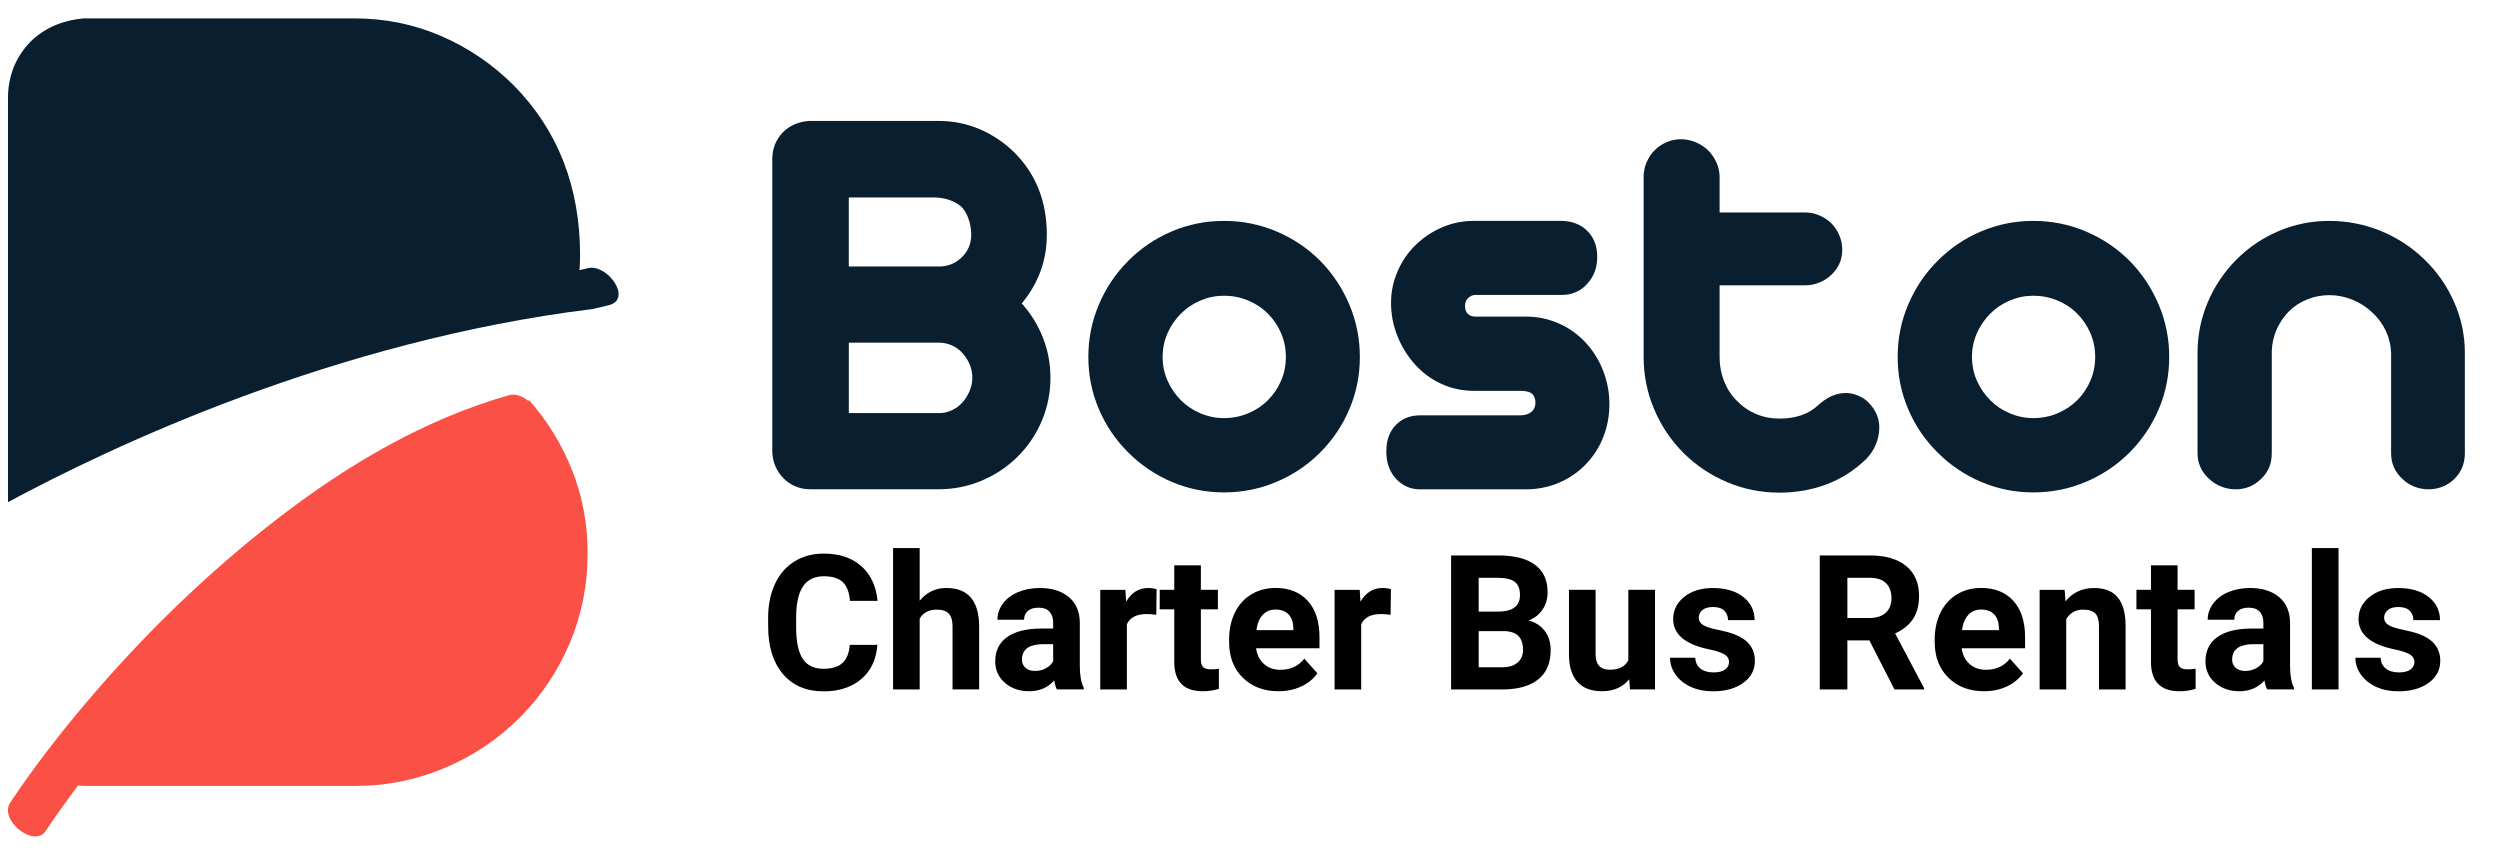
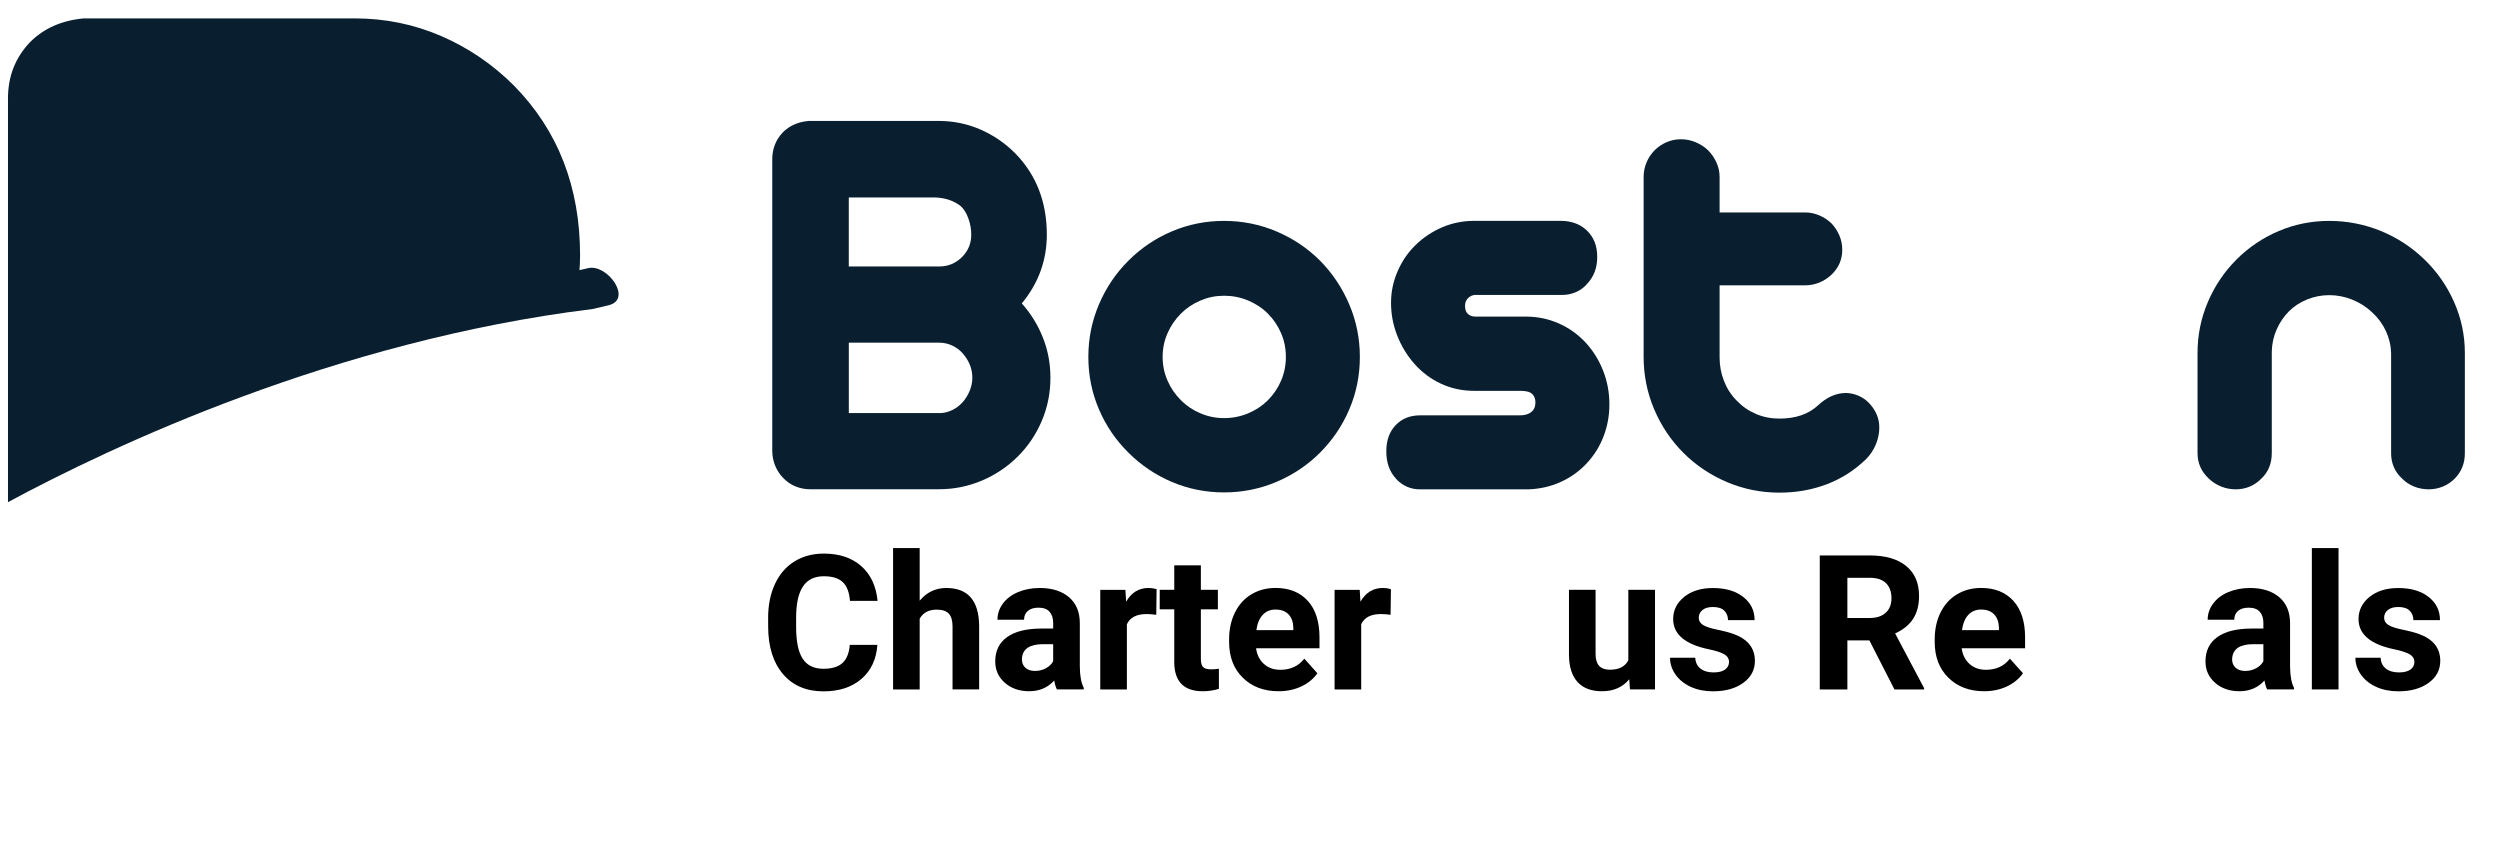
<svg xmlns="http://www.w3.org/2000/svg" id="Layer_1" data-name="Layer 1" viewBox="0 0 639 218">
  <defs>
    <style>
      .cls-1 {
        fill: #fb5045;
      }

      .cls-2 {
        fill: #091f2f;
      }
    </style>
  </defs>
  <g>
    <path class="cls-2" d="M203.3,124.32c-1.19-.5-2.2-1.2-3.06-2.1-.9-.9-1.6-1.96-2.1-3.17-.5-1.21-.75-2.5-.75-3.87V40.73c0-2.7.9-5,2.7-6.9,1.71-1.71,3.91-2.68,6.61-2.92h33.21c3.74,0,7.29.72,10.63,2.17s6.32,3.47,8.92,6.08c5.4,5.5,8.11,12.44,8.11,20.83,0,6.54-2.13,12.4-6.4,17.56,2.32,2.61,4.12,5.52,5.4,8.75s1.92,6.64,1.92,10.24c0,3.89-.73,7.56-2.2,11.02s-3.51,6.5-6.12,9.1-5.72,4.72-9.21,6.18c-3.48,1.47-7.12,2.21-10.91,2.21h-33.07c-1.28,0-2.51-.25-3.7-.75l.02.02ZM240.07,68.11c2.28,0,4.22-.81,5.83-2.42,1.56-1.56,2.35-3.46,2.35-5.69,0-1.42-.25-2.82-.75-4.2-.5-1.37-1.15-2.42-1.96-3.13-1.75-1.37-3.94-2.11-6.54-2.2h-22.05v17.63h23.12ZM240.07,105.59c1.14,0,2.23-.25,3.27-.75,1.04-.5,1.94-1.17,2.7-2.03.76-.85,1.36-1.83,1.81-2.92s.68-2.21.68-3.34c0-2.27-.83-4.36-2.49-6.26-.76-.85-1.66-1.51-2.7-1.99-1.04-.47-2.13-.71-3.27-.71h-23.11v17.99h23.11Z" />
    <path class="cls-2" d="M299.55,123.19c-4.2-1.78-7.91-4.28-11.13-7.5-3.22-3.18-5.74-6.87-7.54-11.09-1.8-4.22-2.7-8.67-2.7-13.37s.9-9.16,2.7-13.4c1.8-4.24,4.31-7.98,7.54-11.2,3.22-3.22,6.93-5.73,11.13-7.5,4.2-1.78,8.64-2.67,13.33-2.67s9.16.9,13.4,2.7,7.95,4.29,11.13,7.47c3.18,3.22,5.66,6.96,7.47,11.2,1.8,4.24,2.7,8.71,2.7,13.4s-.89,9.14-2.67,13.33c-1.78,4.2-4.28,7.9-7.5,11.13-3.18,3.18-6.89,5.67-11.13,7.47s-8.71,2.7-13.4,2.7-9.14-.89-13.33-2.67ZM319,105.66c1.94-.81,3.63-1.92,5.05-3.34,1.47-1.47,2.61-3.15,3.41-5.05.81-1.89,1.21-3.91,1.21-6.04s-.4-4.15-1.21-6.04-1.94-3.58-3.41-5.05c-1.42-1.42-3.11-2.53-5.05-3.34s-3.98-1.21-6.12-1.21-4.09.4-6.01,1.21c-1.92.81-3.59,1.92-5.01,3.34-1.47,1.47-2.62,3.15-3.45,5.05-.83,1.9-1.24,3.91-1.24,6.04s.41,4.15,1.24,6.04c.83,1.9,1.98,3.58,3.45,5.05,1.42,1.42,3.09,2.54,5.01,3.34,1.92.81,3.92,1.21,6.01,1.21s4.17-.4,6.12-1.21Z" />
    <path class="cls-2" d="M356.83,122.37c-1.66-1.8-2.49-4.12-2.49-6.97s.79-5.04,2.38-6.72,3.68-2.52,6.29-2.52h25.46c1.09,0,1.97-.21,2.63-.64.9-.57,1.35-1.44,1.35-2.63s-.45-2.09-1.35-2.56c-.52-.28-1.42-.43-2.7-.43h-11.59c-3.03,0-5.86-.6-8.46-1.81-2.61-1.21-4.86-2.88-6.76-5.02-1.9-2.13-3.38-4.55-4.44-7.25-1.07-2.7-1.6-5.5-1.6-8.39s.56-5.49,1.67-8.07,2.64-4.82,4.59-6.72c1.99-1.94,4.27-3.46,6.83-4.55s5.29-1.64,8.18-1.64h22.05c2.7,0,4.91.78,6.61,2.35,1.85,1.71,2.77,3.98,2.77,6.83s-.85,5.05-2.56,6.9c-.76.9-1.69,1.6-2.81,2.1s-2.26.75-3.45.75h-22.26c-.71,0-1.34.26-1.89.78s-.82,1.19-.82,1.99c0,.99.26,1.71.78,2.13.52.43,1.11.64,1.78.64h12.94c3.03,0,5.88.59,8.53,1.78,2.66,1.19,4.95,2.85,6.9,4.98,1.9,2.09,3.37,4.48,4.41,7.18s1.56,5.52,1.56,8.46-.5,5.63-1.49,8.21c-.99,2.59-2.42,4.87-4.27,6.86-1.9,2.04-4.12,3.64-6.68,4.8-2.56,1.16-5.33,1.79-8.32,1.89h-27.59c-2.47,0-4.53-.9-6.19-2.7h.01Z" />
    <path class="cls-2" d="M441.41,123.22c-4.24-1.8-7.95-4.29-11.13-7.47s-5.67-6.89-7.47-11.13-2.7-8.71-2.7-13.41v-46.01c0-1.28.25-2.51.75-3.7s1.2-2.23,2.1-3.13c.85-.85,1.86-1.53,3.02-2.03,1.16-.5,2.38-.75,3.66-.75s2.52.25,3.73.75c1.21.5,2.26,1.17,3.17,2.03.9.9,1.62,1.94,2.17,3.13.54,1.19.82,2.42.82,3.7v9.1h21.83c1.28,0,2.5.25,3.66.75s2.19,1.17,3.09,2.03c.85.9,1.53,1.93,2.03,3.09s.74,2.38.74,3.66c0,2.51-.92,4.64-2.77,6.4-.9.85-1.93,1.52-3.09,1.99-1.16.47-2.38.71-3.66.71h-21.83v18.42c0,2.13.38,4.16,1.14,6.08s1.85,3.59,3.27,5.01c1.42,1.47,3.06,2.6,4.91,3.38s3.84,1.17,5.97,1.17c4.12,0,7.4-1.11,9.81-3.34,2.28-2.13,4.67-3.2,7.18-3.2,1.04,0,2.1.23,3.17.68s1.98,1.08,2.74,1.88c1.75,1.85,2.63,3.94,2.63,6.26,0,1.47-.3,2.91-.89,4.34-.59,1.42-1.43,2.68-2.52,3.77-2.94,2.84-6.28,4.98-10.03,6.4-3.75,1.42-7.77,2.14-12.09,2.14-4.69,0-9.16-.9-13.41-2.7h0Z" />
-     <path class="cls-2" d="M506.41,123.19c-4.2-1.78-7.91-4.28-11.13-7.5-3.23-3.18-5.74-6.87-7.54-11.09s-2.7-8.67-2.7-13.37.9-9.16,2.7-13.4,4.31-7.98,7.54-11.2c3.22-3.22,6.93-5.73,11.13-7.5,4.2-1.78,8.64-2.67,13.33-2.67s9.16.9,13.41,2.7c4.24,1.8,7.95,4.29,11.13,7.47,3.18,3.22,5.66,6.96,7.47,11.2,1.8,4.24,2.7,8.71,2.7,13.4s-.89,9.14-2.67,13.33c-1.78,4.2-4.28,7.9-7.5,11.13-3.18,3.18-6.89,5.67-11.13,7.47-4.25,1.8-8.71,2.7-13.41,2.7s-9.14-.89-13.33-2.67ZM525.86,105.66c1.94-.81,3.63-1.92,5.05-3.34,1.47-1.47,2.61-3.15,3.41-5.05.81-1.89,1.21-3.91,1.21-6.04s-.4-4.15-1.21-6.04-1.94-3.58-3.41-5.05-3.1-2.53-5.05-3.34-3.98-1.21-6.11-1.21-4.09.4-6.01,1.21c-1.92.81-3.59,1.92-5.01,3.34s-2.62,3.15-3.45,5.05c-.83,1.9-1.24,3.91-1.24,6.04s.41,4.15,1.24,6.04c.83,1.9,1.98,3.58,3.45,5.05,1.42,1.42,3.09,2.54,5.01,3.34,1.92.81,3.92,1.21,6.01,1.21s4.17-.4,6.11-1.21Z" />
    <path class="cls-2" d="M567.74,124.36c-1.19-.47-2.23-1.14-3.13-1.99-1.95-1.8-2.92-3.98-2.92-6.54v-25.6c0-4.55.88-8.89,2.63-13.01s4.2-7.75,7.32-10.88c3.13-3.13,6.73-5.56,10.81-7.29s8.39-2.59,12.94-2.59,8.99.87,13.19,2.59c4.2,1.73,7.9,4.16,11.13,7.29,3.23,3.13,5.75,6.76,7.57,10.88,1.82,4.12,2.74,8.46,2.74,13.01v25.6c0,2.61-.88,4.79-2.63,6.54-.85.85-1.85,1.52-2.99,1.99s-2.35.71-3.63.71-2.57-.24-3.73-.71-2.17-1.14-3.02-1.99c-1.9-1.75-2.85-3.93-2.85-6.54v-25.53c-.05-1.99-.5-3.9-1.35-5.72s-2.04-3.43-3.56-4.8c-1.47-1.37-3.15-2.44-5.05-3.2s-3.84-1.14-5.83-1.14-3.89.37-5.69,1.1c-1.8.74-3.34,1.74-4.62,3.02s-2.38,2.88-3.16,4.66c-.78,1.78-1.2,3.66-1.24,5.65v25.96c0,2.66-.9,4.84-2.7,6.54-1.8,1.8-3.98,2.7-6.54,2.7-1.28,0-2.51-.24-3.7-.71h0Z" />
  </g>
  <g>
    <path d="M196.33,157.99c0-3.29.58-6.2,1.74-8.7,1.16-2.51,2.82-4.44,4.98-5.78s4.66-2.01,7.52-2.01c3.95,0,7.14,1.06,9.55,3.18,2.41,2.12,3.81,5.09,4.19,8.91h-7.06c-.17-2.21-.79-3.82-1.85-4.81s-2.67-1.49-4.83-1.49c-2.35,0-4.11.84-5.28,2.53s-1.77,4.3-1.8,7.85v2.59c0,3.7.56,6.41,1.68,8.12s2.89,2.56,5.3,2.56c2.18,0,3.81-.5,4.88-1.49s1.69-2.54,1.85-4.62h7.06c-.27,3.69-1.63,6.59-4.08,8.7s-5.69,3.18-9.7,3.18c-4.39,0-7.85-1.48-10.36-4.43s-3.78-7.01-3.78-12.17v-2.12Z" />
    <path d="M228.27,140.08h6.8v13.46c1.8-2.16,4.07-3.25,6.8-3.25,5.52,0,8.32,3.21,8.4,9.62v16.3h-6.8v-16.11c0-1.46-.31-2.54-.94-3.23-.63-.7-1.67-1.05-3.13-1.05-1.99,0-3.44.77-4.33,2.31v18.09h-6.8v-36.13h0Z" />
    <path d="M257.4,162.85c1.99-1.44,4.88-2.17,8.66-2.19h3.13v-1.46c0-1.18-.3-2.12-.91-2.82-.6-.7-1.56-1.06-2.86-1.06-1.14,0-2.04.27-2.69.82s-.98,1.3-.98,2.26h-6.8c0-1.47.45-2.84,1.36-4.09s2.2-2.24,3.86-2.95,3.53-1.07,5.6-1.07c3.14,0,5.62.79,7.47,2.36s2.76,3.79,2.76,6.65v11.03c.02,2.41.35,4.24,1.01,5.48v.4h-6.87c-.31-.61-.54-1.37-.68-2.28-1.65,1.84-3.79,2.75-6.42,2.75-2.49,0-4.56-.72-6.2-2.16s-2.46-3.26-2.46-5.46c0-2.7,1-4.77,3.01-6.21h0ZM262.08,170.67c.6.55,1.41.82,2.45.82s1.93-.22,2.78-.67,1.47-1.05,1.88-1.8v-4.37h-2.54c-3.4,0-5.21,1.17-5.43,3.53l-.02.4c0,.85.3,1.54.89,2.09h-.01Z" />
    <path d="M287.65,150.76l.19,3.03c1.36-2.34,3.25-3.5,5.67-3.5.75,0,1.46.1,2.12.31l-.09,6.54c-.93-.12-1.74-.19-2.45-.19-2.57,0-4.26.87-5.06,2.61v16.66h-6.8v-25.45h6.42,0Z" />
    <path d="M300.14,150.76v-6.26h6.8v6.26h4.35v4.99h-4.35v12.7c0,.94.18,1.62.54,2.02.36.41,1.05.61,2.07.61.75,0,1.42-.05,2-.16v5.15c-1.33.41-2.71.61-4.12.61-4.77,0-7.2-2.41-7.29-7.22v-13.71h-3.72v-4.99h3.72Z" />
    <path d="M314.16,164.1v-.66c0-2.56.49-4.84,1.48-6.86.99-2.01,2.39-3.57,4.2-4.66s3.88-1.64,6.2-1.64c3.48,0,6.22,1.1,8.22,3.29s3,5.31,3,9.34v2.78h-16.21c.22,1.66.88,2.99,1.99,4,1.1,1,2.51,1.51,4.2,1.51,2.62,0,4.67-.95,6.14-2.85l3.34,3.74c-1.02,1.44-2.4,2.57-4.14,3.38s-3.67,1.21-5.79,1.21c-3.73,0-6.77-1.14-9.11-3.43-2.35-2.29-3.52-5.34-3.52-9.15h0ZM321.12,161.07h9.46v-.54c-.03-1.51-.44-2.67-1.22-3.49-.78-.82-1.9-1.24-3.34-1.24-1.35,0-2.44.46-3.28,1.37s-1.38,2.21-1.61,3.9h-.01Z" />
    <path d="M347.54,150.76l.19,3.03c1.36-2.34,3.25-3.5,5.67-3.5.75,0,1.46.1,2.12.31l-.09,6.54c-.93-.12-1.74-.19-2.45-.19-2.57,0-4.26.87-5.06,2.61v16.66h-6.8v-25.45h6.42Z" />
-     <path d="M382.89,141.97c4.16,0,7.31.79,9.46,2.39s3.22,3.92,3.22,7c0,1.68-.43,3.16-1.29,4.43-.86,1.28-2.06,2.22-3.6,2.81,1.76.44,3.14,1.32,4.15,2.66s1.52,2.96,1.52,4.89c0,3.29-1.05,5.79-3.15,7.48-2.1,1.69-5.1,2.56-8.99,2.59h-13.31v-34.25h12-.01ZM377.95,156.32h5.22c3.56-.06,5.34-1.48,5.34-4.26,0-1.55-.45-2.67-1.35-3.35s-2.33-1.02-4.27-1.02h-4.94v8.63ZM377.95,170.55h6.05c1.66,0,2.96-.4,3.89-1.19s1.4-1.89,1.4-3.28c0-3.14-1.62-4.73-4.87-4.77h-6.47v9.24h0Z" />
    <path d="M401.03,167.44v-16.68h6.8v16.44c0,2.65,1.21,3.98,3.62,3.98s3.89-.8,4.75-2.4v-18.02h6.82v25.45h-6.4l-.19-2.59c-1.68,2.04-4,3.06-6.96,3.06-2.73,0-4.81-.78-6.24-2.35-1.44-1.57-2.17-3.86-2.2-6.89h0Z" />
    <path d="M426.86,168.12h6.45c.06,1.21.51,2.13,1.34,2.78s1.94.97,3.34.97c1.3,0,2.28-.25,2.95-.74.67-.5,1-1.14,1-1.94s-.41-1.49-1.24-1.96c-.82-.48-2.14-.91-3.96-1.28-6.05-1.27-9.08-3.84-9.08-7.72,0-2.26.94-4.14,2.81-5.66,1.87-1.51,4.32-2.27,7.35-2.27,3.23,0,5.81.76,7.75,2.28s2.91,3.5,2.91,5.93h-6.8c0-.97-.32-1.78-.94-2.41-.63-.64-1.61-.95-2.94-.95-1.14,0-2.03.26-2.66.78-.63.52-.94,1.18-.94,1.98,0,.75.36,1.36,1.07,1.82.72.46,1.92.86,3.61,1.2,1.69.34,3.12.72,4.28,1.14,3.59,1.32,5.39,3.6,5.39,6.85,0,2.32-1,4.2-2.99,5.63-1.99,1.44-4.57,2.15-7.72,2.15-2.14,0-4.03-.38-5.68-1.14-1.65-.76-2.95-1.8-3.89-3.13-.94-1.32-1.41-2.76-1.41-4.29v-.02Z" />
    <path d="M477.86,141.97c4.05,0,7.17.9,9.36,2.71,2.2,1.8,3.29,4.35,3.29,7.65,0,2.33-.5,4.28-1.52,5.84-1.01,1.56-2.54,2.8-4.6,3.73l7.41,14v.33h-7.57l-6.42-12.54h-5.62v12.54h-7.06v-34.25h12.73ZM472.19,157.96h5.69c1.77,0,3.14-.45,4.12-1.35s1.46-2.14,1.46-3.73-.46-2.88-1.38-3.81c-.92-.92-2.32-1.39-4.22-1.39h-5.67v10.28h0Z" />
    <path d="M494.51,164.1v-.66c0-2.56.49-4.84,1.48-6.86.99-2.01,2.39-3.57,4.2-4.66s3.88-1.64,6.2-1.64c3.48,0,6.22,1.1,8.22,3.29,2,2.2,3,5.31,3,9.34v2.78h-16.21c.22,1.66.88,2.99,1.99,4,1.11,1,2.51,1.51,4.2,1.51,2.62,0,4.67-.95,6.14-2.85l3.34,3.74c-1.02,1.44-2.4,2.57-4.14,3.38s-3.67,1.21-5.79,1.21c-3.73,0-6.77-1.14-9.11-3.43s-3.52-5.34-3.52-9.15ZM501.47,161.07h9.46v-.54c-.03-1.51-.44-2.67-1.22-3.49-.78-.82-1.9-1.24-3.34-1.24-1.35,0-2.44.46-3.28,1.37s-1.38,2.21-1.61,3.9h-.01Z" />
-     <path d="M521.33,176.22v-25.45h6.4l.21,2.94c1.82-2.27,4.26-3.41,7.32-3.41,2.7,0,4.7.79,6.02,2.38s1.99,3.95,2.02,7.1v16.44h-6.8v-16.28c0-1.44-.32-2.49-.94-3.14-.63-.65-1.67-.98-3.13-.98-1.91,0-3.35.82-4.3,2.45v17.95h-6.8Z" />
-     <path d="M549.79,150.76v-6.26h6.8v6.26h4.35v4.99h-4.35v12.7c0,.94.18,1.62.54,2.02.36.41,1.05.61,2.07.61.75,0,1.42-.05,2-.16v5.15c-1.33.41-2.71.61-4.12.61-4.77,0-7.2-2.41-7.29-7.22v-13.71h-3.72v-4.99h3.72Z" />
    <path d="M566.73,162.85c1.99-1.44,4.88-2.17,8.66-2.19h3.13v-1.46c0-1.18-.3-2.12-.91-2.82-.6-.7-1.56-1.06-2.86-1.06-1.15,0-2.04.27-2.69.82-.65.55-.98,1.3-.98,2.26h-6.8c0-1.47.45-2.84,1.37-4.09.91-1.25,2.19-2.24,3.86-2.95s3.53-1.07,5.6-1.07c3.14,0,5.63.79,7.47,2.36s2.76,3.79,2.76,6.65v11.03c.02,2.41.35,4.24,1.01,5.48v.4h-6.87c-.31-.61-.54-1.37-.68-2.28-1.65,1.84-3.79,2.75-6.42,2.75-2.49,0-4.56-.72-6.2-2.16s-2.46-3.26-2.46-5.46c0-2.7,1-4.77,3.01-6.21ZM571.41,170.67c.6.55,1.41.82,2.45.82s1.93-.22,2.78-.67,1.47-1.05,1.88-1.8v-4.37h-2.54c-3.4,0-5.21,1.17-5.43,3.53l-.02.4c0,.85.3,1.54.89,2.09h-.01Z" />
    <path d="M597.73,176.22h-6.82v-36.13h6.82v36.13Z" />
    <path d="M602.04,168.12h6.45c.06,1.21.51,2.13,1.34,2.78s1.94.97,3.34.97c1.3,0,2.28-.25,2.95-.74.67-.5,1-1.14,1-1.94s-.41-1.49-1.24-1.96c-.82-.48-2.14-.91-3.96-1.28-6.05-1.27-9.08-3.84-9.08-7.72,0-2.26.94-4.14,2.81-5.66,1.87-1.51,4.32-2.27,7.35-2.27,3.23,0,5.81.76,7.75,2.28s2.91,3.5,2.91,5.93h-6.8c0-.97-.32-1.78-.94-2.41-.63-.64-1.61-.95-2.94-.95-1.14,0-2.03.26-2.66.78-.63.52-.94,1.18-.94,1.98,0,.75.36,1.36,1.07,1.82.72.46,1.92.86,3.61,1.2,1.69.34,3.12.72,4.28,1.14,3.59,1.32,5.39,3.6,5.39,6.85,0,2.32-1,4.2-2.99,5.63-1.99,1.44-4.57,2.15-7.72,2.15-2.14,0-4.03-.38-5.68-1.14-1.65-.76-2.95-1.8-3.89-3.13-.94-1.32-1.41-2.76-1.41-4.29v-.02Z" />
  </g>
  <path class="cls-2" d="M150.31,68.54c-.73.17-1.46.34-2.19.51.08-1.24.15-2.48.15-3.75,0-17.48-5.63-31.95-16.89-43.41-5.43-5.43-11.63-9.65-18.59-12.67-6.96-3.01-14.35-4.52-22.15-4.52H21.45c-5.63.5-10.22,2.52-13.78,6.08-3.76,3.95-5.63,8.74-5.63,14.37v103.2c26.62-14.35,83.63-41.26,149.45-49.37,1.35-.32,2.7-.63,4.05-.95,6.28-1.5-.3-10.67-5.22-9.49h0Z" />
-   <path class="cls-1" d="M135.29,102.33c-.09.05-.17.09-.26.13-1.47-1.21-3.27-1.92-4.89-1.46-21.59,6.13-41.2,17.73-58.89,31.33-17.99,13.83-34.38,29.77-49.06,47.07-6.96,8.2-13.54,16.73-19.54,25.66-3.05,4.53,6.04,11.77,9.01,7.35,2.66-3.95,5.43-7.83,8.29-11.64.69.07,1.39.11,2.09.11h68.9c7.9,0,15.48-1.53,22.74-4.6,7.26-3.06,13.66-7.35,19.19-12.89,5.43-5.43,9.68-11.76,12.74-18.97s4.59-14.86,4.59-22.97c0-7.51-1.33-14.61-4-21.33-2.6-6.55-6.25-12.47-10.92-17.8h.01Z" />
</svg>